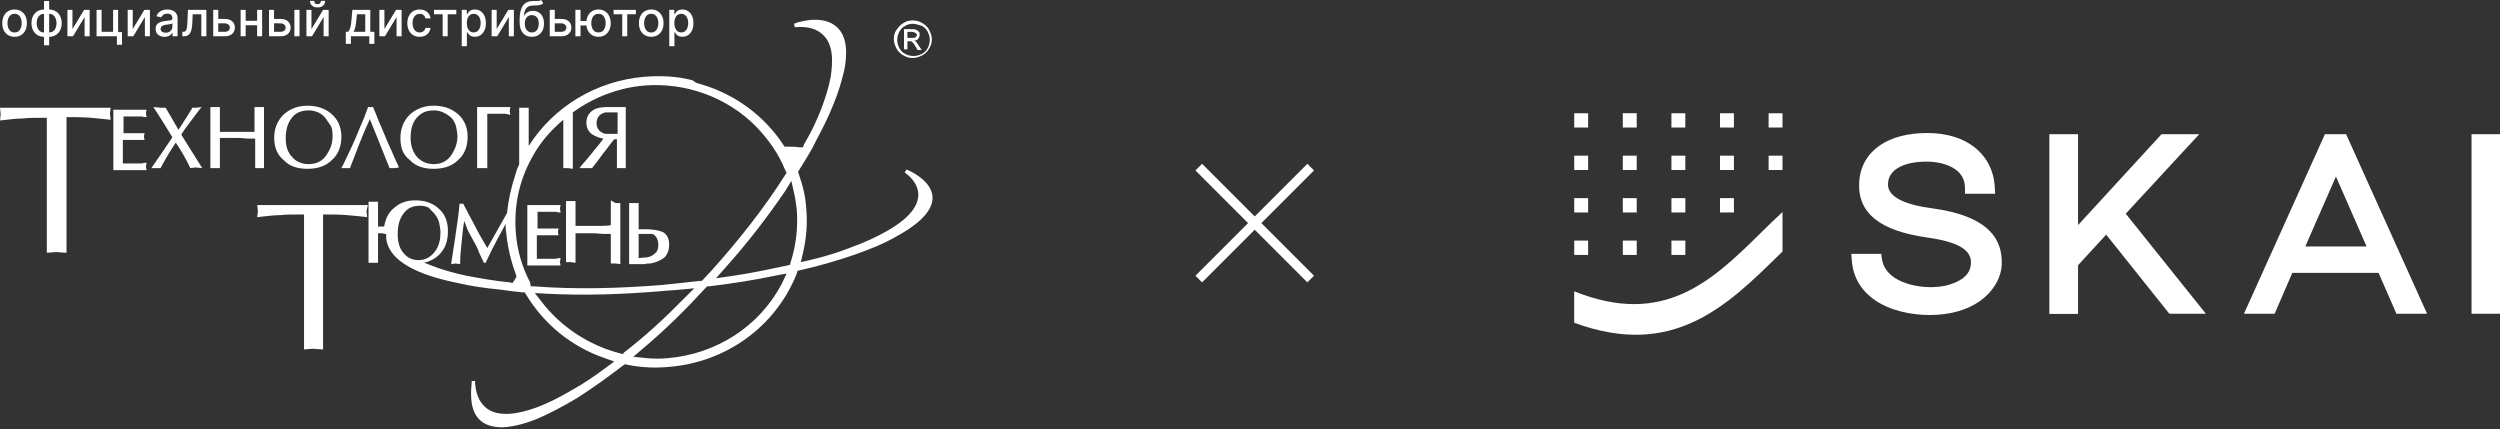
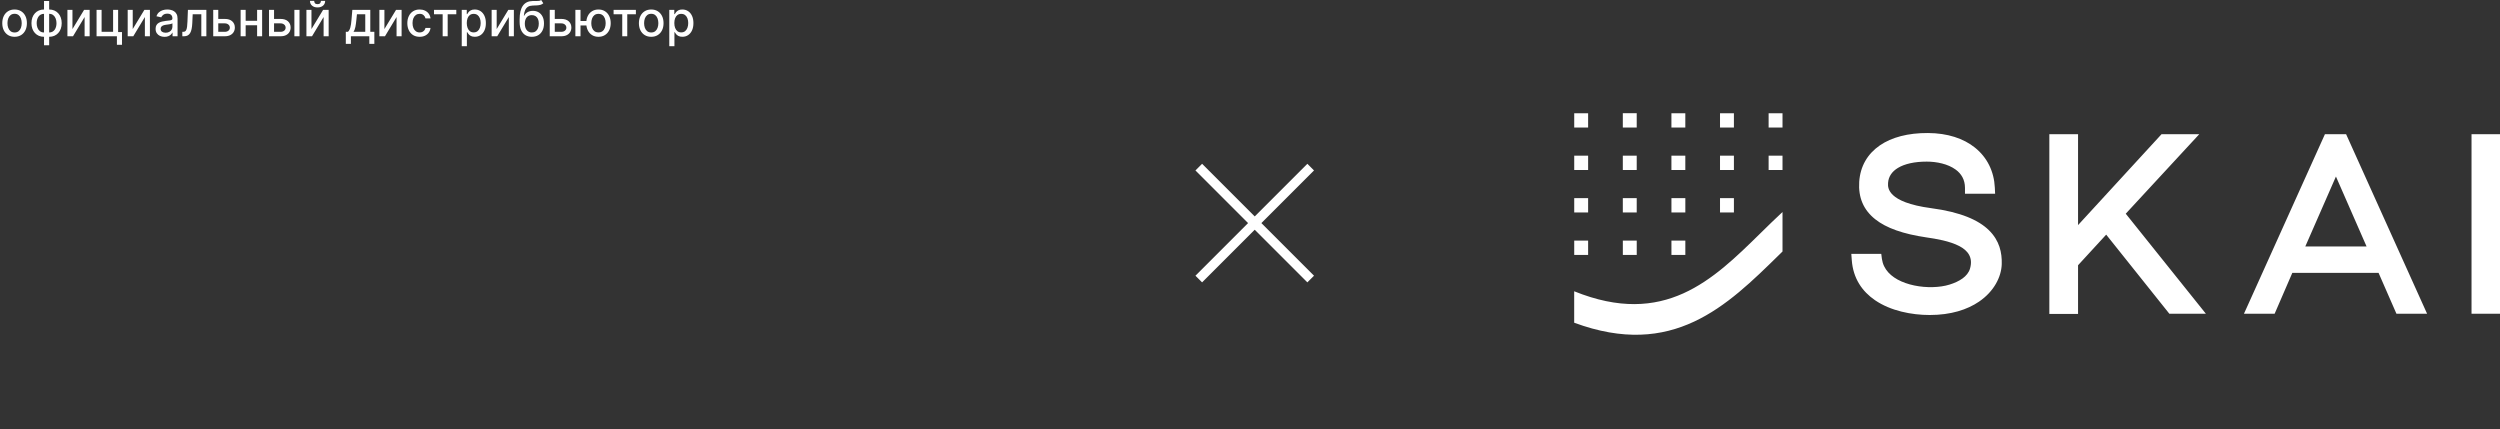
<svg xmlns="http://www.w3.org/2000/svg" width="856" height="147" viewBox="0 0 856 147" fill="none">
  <rect x="0" y="0" width="856" height="147" fill="#333333" stroke="none" />
-   <path fill-rule="evenodd" clip-rule="evenodd" d="M42.061 45.615H46.477C46.941 45.615 47.406 45.615 47.871 45.615C48.336 45.615 48.568 45.615 49.033 45.615H49.497L49.265 46.765L49.497 47.914H49.033C48.568 47.914 48.103 47.914 47.406 47.914C46.941 47.914 46.709 47.914 46.244 47.914H42.061V55.961C42.991 55.961 43.92 55.961 44.85 55.961C45.547 55.961 46.477 55.961 47.174 55.961C47.638 55.961 47.871 55.961 48.336 55.961C48.8 55.961 49.265 55.731 49.73 55.731H50.195L49.962 57.11L50.195 58.26H38.808V37.569H50.195L49.962 38.719L50.195 40.098H49.73C49.265 40.098 48.8 39.868 48.336 39.868C47.871 39.868 47.638 39.868 47.174 39.868H42.294V45.615H42.061ZM312.555 6.994C313.717 6.994 314.647 7.224 315.807 7.914C316.738 8.374 317.668 9.293 318.131 10.213C318.596 11.132 319.062 12.282 319.062 13.431C319.062 14.581 318.83 15.5 318.131 16.65C317.668 17.569 316.738 18.489 315.807 18.948C314.879 19.408 313.717 19.868 312.555 19.868C311.393 19.868 310.465 19.638 309.303 18.948C308.372 18.489 307.441 17.569 306.978 16.65C306.513 15.73 306.048 14.581 306.048 13.431C306.048 12.282 306.282 11.132 306.978 10.213C307.675 9.293 308.372 8.374 309.303 7.914C310.231 7.224 311.393 6.994 312.555 6.994ZM312.555 8.144C311.624 8.144 310.696 8.374 309.999 8.833C309.068 9.293 308.372 9.983 307.906 10.902C307.441 11.822 307.21 12.742 307.21 13.661C307.21 14.581 307.441 15.5 307.906 16.42C308.372 17.339 309.068 18.029 309.999 18.489C310.927 18.948 311.858 19.178 312.786 19.178C313.717 19.178 314.647 18.948 315.575 18.489C316.506 18.029 317.203 17.339 317.668 16.42C318.131 15.5 318.365 14.581 318.365 13.661C318.365 12.742 318.131 11.822 317.668 10.902C317.203 9.983 316.506 9.293 315.575 8.833C314.182 8.374 313.251 8.144 312.555 8.144ZM309.534 16.88H310.696V14.121H311.393C311.858 14.121 312.089 14.121 312.323 14.351C312.555 14.581 313.02 15.04 313.485 15.96L314.182 17.109H315.575L314.647 15.73C314.182 15.04 313.948 14.581 313.717 14.351C313.485 14.121 313.485 14.121 313.02 13.891C313.717 13.891 314.182 13.661 314.413 13.201C314.879 12.742 314.879 12.282 314.879 11.822C314.879 11.362 314.879 11.132 314.647 10.902C314.413 10.672 314.182 10.443 313.717 10.213C313.251 9.983 312.786 9.983 311.858 9.983H309.534V16.88ZM310.696 12.971H312.089C312.786 12.971 313.251 12.971 313.485 12.742C313.717 12.512 313.948 12.282 313.948 12.052C313.948 11.822 313.948 11.592 313.717 11.592C313.717 11.362 313.485 11.362 313.251 11.132C313.02 11.132 312.555 10.902 312.089 10.902H310.696V12.971ZM110.382 119.64L107.129 119.41L104.107 119.64V73.432C100.389 73.432 97.601 73.432 95.974 73.662C94.347 73.662 91.791 73.892 88.073 74.352L88.305 72.283L88.073 70.214H125.952L125.487 72.283L125.719 74.352C123.86 74.122 121.536 73.892 118.98 73.662C116.191 73.432 113.403 73.432 110.614 73.432V119.64H110.382ZM22.541 86.536L19.288 86.306L16.034 86.536V40.328C12.316 40.328 9.528 40.328 7.901 40.558C6.274 40.558 3.718 40.788 0 41.248L0.232 39.179L0 36.88H37.878L37.646 38.949L37.878 41.018C36.019 40.788 33.696 40.558 31.139 40.328C28.351 40.098 25.562 40.098 22.773 40.098V86.536H22.541ZM132.226 80.099C132.226 80.559 132.226 81.019 132.226 81.478C133.155 91.363 148.725 95.271 156.626 96.881C161.506 98.03 166.618 98.72 171.498 99.18L173.125 99.409L174.752 99.639C176.146 99.869 177.54 99.869 178.702 100.099H179.632L180.097 100.789C186.139 110.904 195.666 118.72 207.053 122.628L210.306 123.778L207.518 125.847C203.8 128.605 199.849 131.364 195.666 133.663C191.716 135.962 187.765 138.031 183.35 139.64C178.238 141.479 170.569 143.318 166.154 139.41C163.83 137.341 162.9 134.353 162.668 131.134V130.444H161.506V131.134C161.041 135.502 161.041 141.019 164.527 144.008C166.618 145.847 169.407 146.307 172.195 146.307C176.146 146.077 180.097 144.928 183.582 143.548C188.462 141.479 193.11 138.95 197.758 136.192C203.103 132.743 208.215 129.065 213.327 125.157L214.024 124.697L214.954 124.927C219.602 125.847 224.249 126.077 229.129 125.617C248.65 124.008 265.613 111.824 272.817 93.662L273.05 92.743L273.979 92.513C280.254 91.133 286.527 89.294 292.571 87.225C297.682 85.386 302.561 83.547 307.21 80.789C311.858 78.26 319.758 73.202 319.293 67.225C318.83 62.857 314.413 59.869 310.927 58.26L310.465 58.029L309.765 58.949L310.231 59.409C312.323 61.018 314.182 63.317 314.413 66.076C314.879 71.823 308.372 76.421 303.958 78.949C300.006 81.248 295.823 83.087 291.409 84.697C286.761 86.536 282.112 87.915 277.233 89.065L274.212 89.754L274.909 86.766C276.071 81.708 276.535 76.651 276.071 71.593C275.838 67.455 274.909 63.547 273.514 59.639L273.282 58.719L273.747 58.029C275.141 55.731 276.768 53.202 278.162 50.673L278.86 49.294L279.557 47.914C281.647 44.006 283.74 39.868 285.367 35.73C286.992 31.822 288.154 27.914 289.085 24.006C290.013 19.178 290.478 12.512 286.295 9.063C284.205 7.224 281.416 6.764 278.86 6.764C276.768 6.764 274.909 7.224 273.05 7.684L271.888 8.144L272.12 9.293H272.817C275.838 9.063 279.092 9.523 281.416 11.592C285.599 15.04 285.133 21.477 284.437 26.305C283.74 29.983 282.578 33.661 281.184 37.34C279.557 41.477 277.697 45.386 275.373 49.294L274.909 50.443H273.747C272.353 50.214 270.958 50.214 269.564 50.214H268.634L268.17 49.524C261.663 39.638 251.903 32.512 240.749 29.064L238.425 28.374L237.03 27.454C231.686 26.075 226.108 25.845 220.531 26.305C204.264 27.684 189.624 36.42 181.026 49.983V36.88H179.399C179.167 36.88 178.935 36.88 178.702 36.88C178.47 36.88 178.47 36.88 178.238 36.88H177.773V56.191C177.773 56.42 177.54 56.65 177.54 56.88L177.076 57.8L176.379 60.099C174.984 64.237 174.055 68.605 173.59 72.972L166.851 84.927C165.921 83.317 164.992 81.708 164.062 80.099C163.133 78.26 162.203 76.651 161.274 74.811C160.344 73.202 159.647 71.593 158.717 69.984V69.754H157.323V69.984C157.091 72.972 156.626 76.191 156.161 79.179C155.696 82.858 154.999 86.536 154.535 89.984V90.444L155.929 90.214L157.556 90.444V89.984C157.556 87.685 157.788 85.386 158.02 83.317C158.253 80.789 158.485 78.26 158.95 75.731C159.415 76.651 159.647 77.57 160.112 78.719C160.809 80.099 161.506 81.248 162.203 82.628C162.9 83.777 163.598 85.157 164.062 86.536L165.689 89.984H166.386V89.754C167.083 88.375 167.78 86.766 168.477 85.386C169.407 83.777 170.104 82.168 171.034 80.559C171.731 79.179 172.428 78.03 173.125 76.651C173.125 77.8 173.125 78.719 173.358 79.869C173.822 84.697 174.984 89.524 176.611 93.892L176.843 94.812L176.379 95.501C176.379 95.731 176.146 95.731 176.146 95.961L175.449 96.881L174.287 96.651C169.407 96.191 164.294 95.271 159.415 94.352C155.232 93.433 151.049 92.283 147.098 90.674C146.634 90.444 145.936 90.214 145.239 89.984C147.098 89.524 148.957 88.605 150.352 87.225C152.675 84.927 153.373 82.168 153.373 79.179C153.373 75.961 152.443 73.202 149.887 71.133C147.795 69.294 145.007 68.605 142.218 68.605C139.43 68.605 137.106 69.294 135.014 71.133C132.923 72.743 131.993 75.041 131.529 77.57H131.296C130.831 77.57 130.599 77.57 130.134 77.57C129.902 77.57 129.67 77.57 129.437 77.57V69.064H127.811H126.184V89.984H127.811H129.437V79.869C129.67 79.869 129.67 79.869 129.902 79.869C130.134 79.869 130.599 79.869 130.831 79.869C131.761 80.099 131.993 80.099 132.226 80.099ZM59.025 46.995L55.772 41.708L52.519 36.65L54.842 36.88H56.701L58.328 39.638L61.117 44.466C62.743 41.938 64.37 39.409 65.764 37.11V36.88H67.159L69.018 36.65L68.088 37.8L63.441 44.006L62.046 46.075L69.25 57.57L66.926 57.34L65.067 57.57V57.34C63.673 54.351 62.046 51.593 60.187 48.834C58.328 51.593 56.701 54.351 55.075 57.34V57.57H53.68H51.821L55.772 51.823L59.025 46.995ZM87.143 45.156V36.65H88.77H90.397V57.57H89.002H87.376V47.455C86.679 47.455 85.982 47.455 85.284 47.455C83.89 47.455 82.728 47.225 81.334 47.225C80.172 47.225 78.778 47.225 77.616 47.225C76.919 47.225 75.989 47.225 75.292 47.225V57.57H73.665H72.038V36.65H73.665H75.292V45.156C76.454 45.156 77.616 45.156 78.778 45.156C79.707 45.156 80.404 45.156 81.334 45.156C82.031 45.156 82.961 45.156 83.658 45.156C84.82 45.156 85.982 45.156 87.143 45.156ZM93.883 47.225C93.883 44.236 94.812 41.477 97.136 39.179C99.46 37.11 102.248 36.19 105.269 36.19C108.058 36.19 110.847 36.88 113.17 38.719C115.727 40.788 116.888 43.547 116.888 46.765C116.888 49.983 115.959 52.742 113.635 54.811C111.311 57.11 108.29 57.8 105.269 57.8C102.248 57.8 99.227 57.11 97.136 54.811C94.812 52.972 93.883 50.214 93.883 47.225ZM118.515 57.57H116.888L117.121 57.11C118.05 55.501 118.748 53.662 119.677 51.823C121.071 49.064 122.233 46.075 123.395 43.317C124.325 41.248 125.254 38.949 125.952 36.88V36.65H127.811V36.88C128.508 38.489 129.205 40.098 129.67 41.477C131.064 44.466 132.226 47.685 133.62 50.673C134.317 52.052 134.782 53.432 135.479 54.811C135.712 55.501 136.176 56.191 136.409 56.88L136.641 57.34L135.014 57.57H133.388L126.648 40.788C125.254 43.776 124.092 46.535 122.93 49.524C122.001 52.052 120.839 54.811 119.909 57.34V57.57H118.515ZM137.106 47.225C137.106 44.236 138.035 41.477 140.359 39.179C142.683 37.11 145.471 36.19 148.493 36.19C151.281 36.19 154.07 36.88 156.394 38.719C158.95 40.788 160.112 43.547 160.112 46.765C160.112 49.983 159.182 52.742 156.858 54.811C154.535 57.11 151.513 57.8 148.493 57.8C145.471 57.8 142.451 57.11 140.359 54.811C137.803 52.972 137.106 50.214 137.106 47.225ZM174.519 38.029L174.752 39.409L174.287 39.179C173.822 39.179 173.358 38.949 172.893 38.949C172.428 38.949 172.195 38.949 171.731 38.949H166.851V57.57H164.992H163.365V36.65H174.752L174.519 38.029ZM196.131 38.489C203.335 33.202 212.165 29.983 220.531 29.294C234.707 28.144 248.882 33.202 258.874 43.317C263.057 47.685 266.543 52.512 268.867 58.26L269.332 59.179L268.867 59.869C261.431 71.593 252.832 82.398 243.537 92.743C242.608 93.662 241.678 94.812 240.749 95.731L240.284 96.191H239.587C235.404 96.651 230.988 97.111 226.805 97.57C212.165 98.72 197.293 99.18 182.653 98.03H181.723L181.491 96.651C178.702 91.363 177.076 85.616 176.611 79.639C175.914 70.673 177.773 61.708 182.188 53.892C184.744 49.064 188.462 44.696 192.878 41.018V57.57H194.504L196.131 57.8V38.489ZM212.863 57.57H211.236V47.685H210.306C208.912 49.294 207.75 51.133 206.356 52.742C205.194 54.351 204.032 55.961 202.87 57.34V57.57H201.011H198.455L198.92 56.88C200.314 55.271 201.94 53.432 203.335 51.593C204.497 50.214 205.659 48.834 206.588 47.455C205.194 47.225 204.032 46.765 202.87 46.075C201.476 45.156 200.779 43.776 200.779 41.938C200.779 40.328 201.476 38.949 202.638 38.029C204.032 36.88 206.123 36.65 207.982 36.65H214.257V57.57H212.863ZM111.544 40.558C110.847 39.638 109.917 38.949 108.988 38.489C107.825 38.029 106.896 37.8 105.734 37.8C103.41 37.8 101.319 38.489 99.924 40.328C98.298 42.397 97.833 44.926 97.833 47.225C97.833 49.754 98.298 52.052 100.157 53.892C101.551 55.501 103.643 56.191 105.734 56.191C108.523 56.191 110.614 55.041 112.008 52.742C113.17 50.903 113.867 49.064 113.867 46.765C113.867 45.615 113.867 44.466 113.403 43.317C112.706 42.397 112.241 41.477 111.544 40.558ZM154.767 40.558C155.464 41.477 155.929 42.397 156.161 43.317C156.394 44.466 156.626 45.615 156.626 46.765C156.626 48.834 155.929 50.903 154.767 52.742C153.372 55.041 151.281 56.191 148.493 56.191C146.401 56.191 144.542 55.501 142.915 53.892C141.289 52.052 140.592 49.754 140.592 47.225C140.592 44.696 141.056 42.167 142.683 40.328C144.31 38.489 146.169 37.8 148.493 37.8C149.654 37.8 150.816 38.029 151.746 38.489C153.14 39.179 153.837 39.638 154.767 40.558ZM211.236 45.846C211.004 45.846 210.771 45.846 210.539 45.846C209.841 45.846 209.377 45.846 208.68 45.846C208.447 45.846 207.982 45.846 207.75 45.846C206.821 45.846 205.891 45.386 205.194 44.696C204.497 44.006 204.264 43.087 204.264 42.167C204.264 40.098 205.426 38.949 207.285 38.489C207.518 38.489 207.982 38.489 208.215 38.489C208.68 38.489 209.144 38.489 209.609 38.489C210.074 38.489 210.539 38.489 211.004 38.489C211.236 38.489 211.236 38.489 211.468 38.489V45.846H211.236ZM270.958 61.938L271.888 66.076C272.353 67.915 272.585 69.984 272.817 71.823C273.282 77.8 272.585 84.007 270.726 89.754L270.493 90.674L269.564 90.904C263.057 92.283 256.55 93.662 250.044 94.582L245.164 95.271L248.417 91.593C255.853 83.317 262.592 74.582 268.867 65.386L270.958 61.938ZM216.813 122.169L220.066 119.41C227.735 112.973 234.939 105.847 241.678 98.49L242.143 98.03H242.84C250.509 97.111 257.945 95.961 265.613 94.352L269.332 93.662L267.705 97.111C260.036 111.824 245.164 121.249 228.664 122.628C226.341 122.858 223.785 122.858 221.461 122.628L216.813 122.169ZM213.327 121.249L212.398 121.019C201.708 118.26 192.181 112.053 185.441 103.318L183.118 100.329L186.836 100.559C200.314 101.249 213.56 100.789 227.038 99.639C228.897 99.409 230.988 99.409 232.847 99.18L237.727 98.72L234.242 102.168C227.735 108.835 220.996 115.042 213.56 120.789L213.327 121.249ZM183.815 78.26H188.23C188.695 78.26 189.159 78.26 189.624 78.26C190.089 78.26 190.321 78.26 190.786 78.26H191.251L191.018 79.409L191.251 80.559H190.786C190.321 80.559 189.857 80.559 189.159 80.559C188.695 80.559 188.462 80.559 187.998 80.559H183.815V88.605C184.744 88.605 185.674 88.605 186.603 88.605C187.3 88.605 188.23 88.605 188.927 88.605C189.392 88.605 189.624 88.605 190.089 88.605C190.554 88.605 191.018 88.375 191.483 88.375H191.948L191.716 89.754L191.948 90.904H180.561V70.214H191.948L191.716 71.363L191.948 72.743H191.483C191.018 72.743 190.554 72.513 190.089 72.513C189.624 72.513 189.392 72.513 188.927 72.513H184.047V78.26H183.815ZM210.771 69.524H212.398V90.444L210.771 90.214H209.144V80.099C208.447 80.099 207.75 80.099 207.053 80.099C205.659 80.099 204.497 79.869 203.103 79.869C201.94 79.869 200.546 79.869 199.384 79.869C198.687 79.869 197.758 79.869 197.061 79.869V89.984L195.434 89.754H193.807V68.834H195.434H197.061V77.34C198.222 77.34 199.384 77.34 200.546 77.34C201.476 77.34 202.173 77.34 203.103 77.34C203.8 77.34 204.729 77.34 205.426 77.34C206.588 77.34 207.75 77.34 209.144 77.11V68.605L210.771 69.524ZM218.672 78.49H220.996C222.855 78.49 225.644 78.719 227.27 79.639C228.664 80.559 229.129 82.168 229.129 83.777C229.129 85.386 228.664 86.995 227.503 88.145C226.108 89.294 224.249 89.984 222.623 90.214C222.158 90.214 221.228 90.214 220.763 90.444C220.299 90.444 219.602 90.444 219.137 90.444H217.278C217.045 90.444 216.813 90.444 216.348 90.444C216.116 90.444 215.884 90.444 215.651 90.444H215.419V69.524H217.045H218.672V78.49ZM148.957 73.432C149.654 74.352 150.119 75.271 150.352 76.191C150.584 77.34 150.816 78.49 150.816 79.639C150.816 81.938 150.352 84.237 148.957 86.076C147.563 87.915 145.704 89.065 143.38 89.065C141.289 89.065 139.662 88.375 138.268 86.766C136.641 84.927 136.176 82.628 136.176 80.099C136.176 77.57 136.641 75.041 138.268 72.972C139.662 71.133 141.521 70.444 143.845 70.444C145.007 70.444 145.936 70.673 146.866 71.133C147.331 71.823 148.26 72.513 148.957 73.432ZM218.672 88.375V80.099C218.904 80.099 219.137 80.099 219.369 80.099C219.834 80.099 220.299 80.099 220.531 80.099C220.764 80.099 221.228 80.099 221.461 80.099C221.926 80.099 222.623 80.099 223.087 80.099C223.785 80.099 224.482 80.789 224.714 81.248C225.179 81.938 225.411 82.858 225.411 83.777C225.411 84.927 225.179 86.076 224.249 86.766C223.32 87.685 222.158 88.145 220.996 88.145L218.672 88.375Z" fill="white" />
  <path d="M4.995 12.6C4.147 12.6 3.407 12.405 2.774 12.016C2.142 11.628 1.651 11.084 1.302 10.385C0.952 9.686 0.778 8.869 0.778 7.934C0.778 6.996 0.952 6.175 1.302 5.472C1.651 4.769 2.142 4.223 2.774 3.835C3.407 3.446 4.147 3.252 4.995 3.252C5.843 3.252 6.584 3.446 7.216 3.835C7.848 4.223 8.339 4.769 8.688 5.472C9.038 6.175 9.213 6.996 9.213 7.934C9.213 8.869 9.038 9.686 8.688 10.385C8.339 11.084 7.848 11.628 7.216 12.016C6.584 12.405 5.843 12.6 4.995 12.6ZM5.001 11.121C5.551 11.121 6.006 10.976 6.368 10.685C6.729 10.395 6.996 10.008 7.169 9.525C7.345 9.042 7.434 8.51 7.434 7.928C7.434 7.351 7.345 6.821 7.169 6.338C6.996 5.851 6.729 5.46 6.368 5.166C6.006 4.871 5.551 4.724 5.001 4.724C4.447 4.724 3.988 4.871 3.623 5.166C3.261 5.46 2.992 5.851 2.816 6.338C2.643 6.821 2.556 7.351 2.556 7.928C2.556 8.51 2.643 9.042 2.816 9.525C2.992 10.008 3.261 10.395 3.623 10.685C3.988 10.976 4.447 11.121 5.001 11.121ZM15.072 15.498V0.353H16.833V15.498H15.072ZM15.072 12.6C14.432 12.6 13.849 12.49 13.323 12.27C12.796 12.046 12.343 11.728 11.962 11.316C11.581 10.903 11.287 10.41 11.078 9.837C10.874 9.264 10.772 8.629 10.772 7.934C10.772 7.231 10.874 6.593 11.078 6.02C11.287 5.447 11.581 4.954 11.962 4.542C12.343 4.129 12.796 3.811 13.323 3.587C13.849 3.363 14.432 3.252 15.072 3.252H15.508V12.6H15.072ZM15.072 11.115H15.319V4.736H15.072C14.648 4.736 14.279 4.822 13.965 4.995C13.65 5.164 13.389 5.398 13.181 5.696C12.973 5.991 12.816 6.33 12.71 6.715C12.608 7.1 12.557 7.506 12.557 7.934C12.557 8.508 12.649 9.036 12.834 9.519C13.018 9.998 13.297 10.385 13.67 10.679C14.043 10.97 14.511 11.115 15.072 11.115ZM16.833 12.6H16.392V3.252H16.833C17.473 3.252 18.057 3.363 18.583 3.587C19.109 3.811 19.561 4.129 19.938 4.542C20.319 4.954 20.611 5.447 20.815 6.02C21.023 6.593 21.127 7.231 21.127 7.934C21.127 8.629 21.023 9.264 20.815 9.837C20.611 10.41 20.319 10.903 19.938 11.316C19.561 11.728 19.109 12.046 18.583 12.27C18.057 12.49 17.473 12.6 16.833 12.6ZM16.833 11.115C17.257 11.115 17.627 11.033 17.941 10.868C18.255 10.699 18.516 10.467 18.724 10.173C18.932 9.874 19.087 9.535 19.189 9.154C19.292 8.769 19.343 8.362 19.343 7.934C19.343 7.365 19.25 6.839 19.066 6.356C18.885 5.869 18.608 5.478 18.235 5.184C17.862 4.885 17.395 4.736 16.833 4.736H16.58V11.115H16.833ZM24.81 9.949L28.798 3.369H30.695V12.417H28.969V5.832L24.999 12.417H23.084V3.369H24.81V9.949ZM40.444 3.369V10.974H41.769V15.333H40.031V12.417H33.063V3.369H34.789V10.897H38.724V3.369H40.444ZM45.447 9.949L49.435 3.369H51.332V12.417H49.606V5.832L45.636 12.417H43.722V3.369H45.447V9.949ZM56.333 12.617C55.76 12.617 55.241 12.511 54.778 12.299C54.315 12.083 53.947 11.771 53.676 11.363C53.409 10.954 53.276 10.454 53.276 9.861C53.276 9.35 53.374 8.93 53.57 8.6C53.767 8.27 54.032 8.009 54.365 7.817C54.699 7.624 55.072 7.479 55.485 7.381C55.897 7.283 56.317 7.208 56.745 7.157C57.287 7.094 57.727 7.043 58.065 7.004C58.402 6.961 58.648 6.892 58.801 6.798C58.954 6.703 59.031 6.55 59.031 6.338V6.297C59.031 5.782 58.885 5.384 58.595 5.101C58.308 4.818 57.88 4.677 57.311 4.677C56.718 4.677 56.251 4.809 55.909 5.072C55.571 5.331 55.337 5.619 55.208 5.938L53.553 5.561C53.749 5.011 54.036 4.567 54.413 4.229C54.794 3.888 55.231 3.64 55.726 3.487C56.221 3.33 56.741 3.252 57.287 3.252C57.648 3.252 58.031 3.295 58.436 3.381C58.844 3.464 59.225 3.617 59.578 3.841C59.936 4.064 60.228 4.384 60.456 4.801C60.684 5.213 60.798 5.749 60.798 6.409V12.417H59.078V11.18H59.007C58.893 11.408 58.722 11.632 58.495 11.851C58.267 12.071 57.974 12.254 57.617 12.399C57.26 12.545 56.832 12.617 56.333 12.617ZM56.716 11.204C57.203 11.204 57.619 11.107 57.965 10.915C58.314 10.723 58.579 10.471 58.76 10.161C58.944 9.847 59.037 9.511 59.037 9.154V7.987C58.974 8.05 58.852 8.109 58.671 8.164C58.495 8.215 58.292 8.26 58.065 8.3C57.837 8.335 57.615 8.368 57.399 8.4C57.183 8.427 57.002 8.451 56.857 8.47C56.516 8.514 56.203 8.586 55.921 8.688C55.642 8.79 55.418 8.938 55.249 9.13C55.084 9.319 55.002 9.57 55.002 9.884C55.002 10.32 55.163 10.65 55.485 10.874C55.807 11.094 56.217 11.204 56.716 11.204ZM62.431 12.417L62.425 10.891H62.749C63 10.891 63.211 10.838 63.379 10.732C63.552 10.622 63.694 10.438 63.803 10.179C63.913 9.919 63.998 9.562 64.057 9.107C64.116 8.647 64.159 8.07 64.186 7.375L64.345 3.369H70.66V12.417H68.934V4.889H65.977L65.836 7.964C65.8 8.71 65.724 9.362 65.606 9.919C65.492 10.477 65.325 10.942 65.105 11.316C64.885 11.685 64.603 11.961 64.257 12.146C63.911 12.327 63.491 12.417 62.996 12.417H62.431ZM74.334 6.479H76.961C78.069 6.479 78.921 6.754 79.518 7.304C80.115 7.854 80.413 8.563 80.413 9.431C80.413 9.996 80.279 10.505 80.012 10.956C79.745 11.408 79.355 11.765 78.84 12.028C78.326 12.287 77.699 12.417 76.961 12.417H73.009V3.369H74.735V10.897H76.961C77.468 10.897 77.884 10.766 78.21 10.503C78.536 10.236 78.699 9.896 78.699 9.484C78.699 9.048 78.536 8.692 78.21 8.417C77.884 8.139 77.468 7.999 76.961 7.999H74.334V6.479ZM88.52 7.133V8.659H83.619V7.133H88.52ZM84.114 3.369V12.417H82.388V3.369H84.114ZM89.751 3.369V12.417H88.031V3.369H89.751ZM93.432 6.479H96.059C97.167 6.479 98.019 6.754 98.616 7.304C99.213 7.854 99.511 8.563 99.511 9.431C99.511 9.996 99.378 10.505 99.111 10.956C98.844 11.408 98.453 11.765 97.938 12.028C97.424 12.287 96.798 12.417 96.059 12.417H92.107V3.369H93.833V10.897H96.059C96.566 10.897 96.982 10.766 97.308 10.503C97.634 10.236 97.797 9.896 97.797 9.484C97.797 9.048 97.634 8.692 97.308 8.417C96.982 8.139 96.566 7.999 96.059 7.999H93.432V6.479ZM100.795 12.417V3.369H102.556V12.417H100.795ZM106.646 9.949L110.634 3.369H112.53V12.417H110.804V5.832L106.834 12.417H104.92V3.369H106.646V9.949ZM109.88 0.306H111.329C111.329 0.97 111.093 1.51 110.622 1.926C110.155 2.338 109.522 2.545 108.725 2.545C107.932 2.545 107.302 2.338 106.834 1.926C106.367 1.51 106.133 0.97 106.133 0.306H107.577C107.577 0.601 107.663 0.862 107.836 1.09C108.008 1.314 108.305 1.425 108.725 1.425C109.137 1.425 109.432 1.314 109.609 1.09C109.789 0.866 109.88 0.605 109.88 0.306ZM118.405 15.026V10.891H119.141C119.329 10.719 119.488 10.512 119.618 10.273C119.752 10.033 119.863 9.749 119.954 9.419C120.048 9.089 120.127 8.704 120.189 8.264C120.252 7.821 120.307 7.314 120.354 6.745L120.637 3.369H126.787V10.891H128.177V15.026H126.457V12.417H120.148V15.026H118.405ZM121.026 10.891H125.067V4.877H122.216L122.027 6.745C121.937 7.695 121.823 8.52 121.686 9.219C121.548 9.914 121.328 10.471 121.026 10.891ZM131.624 9.949L135.612 3.369H137.509V12.417H135.783V5.832L131.813 12.417H129.898V3.369H131.624V9.949ZM143.688 12.6C142.812 12.6 142.058 12.401 141.426 12.005C140.797 11.604 140.314 11.052 139.977 10.35C139.639 9.647 139.47 8.842 139.47 7.934C139.47 7.015 139.643 6.205 139.989 5.502C140.334 4.795 140.821 4.243 141.449 3.846C142.078 3.45 142.818 3.252 143.67 3.252C144.357 3.252 144.97 3.379 145.508 3.634C146.046 3.886 146.48 4.239 146.81 4.695C147.143 5.15 147.342 5.682 147.405 6.291H145.69C145.596 5.867 145.38 5.502 145.042 5.195C144.709 4.889 144.261 4.736 143.699 4.736C143.209 4.736 142.779 4.865 142.409 5.125C142.044 5.38 141.76 5.745 141.555 6.22C141.351 6.692 141.249 7.249 141.249 7.893C141.249 8.553 141.349 9.122 141.549 9.601C141.75 10.081 142.032 10.452 142.398 10.715C142.767 10.978 143.201 11.109 143.699 11.109C144.033 11.109 144.336 11.049 144.607 10.927C144.881 10.801 145.111 10.622 145.296 10.391C145.484 10.159 145.616 9.88 145.69 9.554H147.405C147.342 10.139 147.151 10.662 146.833 11.121C146.515 11.581 146.089 11.942 145.555 12.205C145.025 12.468 144.402 12.6 143.688 12.6ZM148.603 4.889V3.369H156.237V4.889H153.286V12.417H151.566V4.889H148.603ZM158.1 15.81V3.369H159.82V4.836H159.967C160.069 4.648 160.217 4.43 160.409 4.182C160.601 3.935 160.869 3.719 161.21 3.534C161.552 3.346 162.003 3.252 162.565 3.252C163.295 3.252 163.947 3.436 164.521 3.805C165.094 4.174 165.544 4.706 165.869 5.402C166.199 6.097 166.364 6.933 166.364 7.911C166.364 8.889 166.201 9.727 165.875 10.426C165.549 11.121 165.102 11.657 164.532 12.034C163.963 12.407 163.313 12.594 162.583 12.594C162.033 12.594 161.583 12.501 161.234 12.317C160.888 12.132 160.617 11.916 160.421 11.669C160.225 11.421 160.073 11.202 159.967 11.009H159.861V15.81H158.1ZM159.826 7.893C159.826 8.529 159.918 9.087 160.103 9.566C160.287 10.045 160.554 10.42 160.904 10.691C161.253 10.958 161.681 11.092 162.188 11.092C162.714 11.092 163.154 10.952 163.507 10.673C163.861 10.391 164.128 10.008 164.309 9.525C164.493 9.042 164.585 8.498 164.585 7.893C164.585 7.296 164.495 6.76 164.314 6.285C164.138 5.81 163.871 5.435 163.513 5.16C163.16 4.885 162.718 4.748 162.188 4.748C161.677 4.748 161.246 4.879 160.892 5.142C160.543 5.405 160.278 5.773 160.097 6.244C159.916 6.715 159.826 7.265 159.826 7.893ZM170.063 9.949L174.051 3.369H175.948V12.417H174.222V5.832L170.252 12.417H168.338V3.369H170.063V9.949ZM185.296 1.18057e-05L186.026 1.113C185.755 1.361 185.447 1.537 185.102 1.643C184.76 1.746 184.365 1.81 183.918 1.838C183.47 1.861 182.958 1.883 182.38 1.903C181.728 1.922 181.192 2.064 180.772 2.327C180.352 2.586 180.028 2.971 179.8 3.481C179.576 3.988 179.431 4.624 179.364 5.39H179.476C179.771 4.828 180.179 4.408 180.702 4.129C181.228 3.85 181.819 3.711 182.475 3.711C183.205 3.711 183.855 3.878 184.424 4.212C184.994 4.545 185.441 5.034 185.767 5.678C186.097 6.318 186.262 7.102 186.262 8.029C186.262 8.967 186.089 9.778 185.744 10.461C185.402 11.145 184.919 11.673 184.295 12.046C183.674 12.415 182.942 12.6 182.098 12.6C181.253 12.6 180.517 12.409 179.889 12.028C179.264 11.643 178.779 11.074 178.434 10.32C178.092 9.566 177.921 8.635 177.921 7.528V6.633C177.921 4.563 178.29 3.006 179.029 1.962C179.767 0.917 180.87 0.381 182.339 0.353C182.814 0.342 183.238 0.34 183.611 0.348C183.984 0.351 184.31 0.334 184.589 0.295C184.872 0.251 185.108 0.153 185.296 1.18057e-05ZM182.103 11.121C182.594 11.121 183.016 10.997 183.37 10.75C183.727 10.499 184.002 10.143 184.195 9.684C184.387 9.224 184.483 8.682 184.483 8.058C184.483 7.445 184.387 6.925 184.195 6.497C184.002 6.069 183.727 5.743 183.37 5.519C183.013 5.292 182.584 5.178 182.086 5.178C181.717 5.178 181.387 5.242 181.096 5.372C180.806 5.498 180.556 5.684 180.348 5.932C180.144 6.179 179.985 6.481 179.871 6.839C179.761 7.192 179.702 7.599 179.694 8.058C179.694 8.993 179.908 9.737 180.336 10.291C180.768 10.844 181.357 11.121 182.103 11.121ZM189.555 6.479H192.182C193.289 6.479 194.141 6.754 194.738 7.304C195.335 7.854 195.634 8.563 195.634 9.431C195.634 9.996 195.5 10.505 195.233 10.956C194.966 11.408 194.575 11.765 194.061 12.028C193.547 12.287 192.92 12.417 192.182 12.417H188.229V3.369H189.955V10.897H192.182C192.688 10.897 193.105 10.766 193.431 10.503C193.757 10.236 193.92 9.896 193.92 9.484C193.92 9.048 193.757 8.692 193.431 8.417C193.105 8.139 192.688 7.999 192.182 7.999H189.555V6.479ZM202.162 7.198V8.73H197.338V7.198H202.162ZM198.769 3.369V12.417H197.008V3.369H198.769ZM204.918 12.6C204.078 12.6 203.344 12.403 202.715 12.011C202.087 11.618 201.6 11.072 201.255 10.373C200.909 9.67 200.736 8.855 200.736 7.928C200.736 6.994 200.909 6.177 201.255 5.478C201.6 4.775 202.087 4.229 202.715 3.841C203.344 3.448 204.078 3.252 204.918 3.252C205.763 3.252 206.497 3.448 207.121 3.841C207.75 4.229 208.237 4.775 208.582 5.478C208.932 6.177 209.107 6.994 209.107 7.928C209.107 8.855 208.932 9.67 208.582 10.373C208.237 11.072 207.75 11.618 207.121 12.011C206.497 12.403 205.763 12.6 204.918 12.6ZM204.918 11.092C205.488 11.092 205.953 10.948 206.314 10.662C206.68 10.371 206.949 9.986 207.121 9.507C207.294 9.028 207.381 8.502 207.381 7.928C207.381 7.351 207.294 6.823 207.121 6.344C206.949 5.861 206.68 5.474 206.314 5.184C205.953 4.893 205.488 4.748 204.918 4.748C204.353 4.748 203.888 4.893 203.522 5.184C203.157 5.474 202.888 5.861 202.715 6.344C202.543 6.823 202.456 7.351 202.456 7.928C202.456 8.502 202.543 9.028 202.715 9.507C202.888 9.986 203.157 10.371 203.522 10.662C203.888 10.948 204.353 11.092 204.918 11.092ZM210.093 4.889V3.369H217.727V4.889H214.776V12.417H213.056V4.889H210.093ZM222.98 12.6C222.132 12.6 221.391 12.405 220.759 12.016C220.127 11.628 219.636 11.084 219.287 10.385C218.937 9.686 218.762 8.869 218.762 7.934C218.762 6.996 218.937 6.175 219.287 5.472C219.636 4.769 220.127 4.223 220.759 3.835C221.391 3.446 222.132 3.252 222.98 3.252C223.828 3.252 224.568 3.446 225.201 3.835C225.833 4.223 226.324 4.769 226.673 5.472C227.023 6.175 227.197 6.996 227.197 7.934C227.197 8.869 227.023 9.686 226.673 10.385C226.324 11.084 225.833 11.628 225.201 12.016C224.568 12.405 223.828 12.6 222.98 12.6ZM222.986 11.121C223.536 11.121 223.991 10.976 224.352 10.685C224.714 10.395 224.981 10.008 225.153 9.525C225.33 9.042 225.419 8.51 225.419 7.928C225.419 7.351 225.33 6.821 225.153 6.338C224.981 5.851 224.714 5.46 224.352 5.166C223.991 4.871 223.536 4.724 222.986 4.724C222.432 4.724 221.973 4.871 221.607 5.166C221.246 5.46 220.977 5.851 220.8 6.338C220.628 6.821 220.541 7.351 220.541 7.928C220.541 8.51 220.628 9.042 220.8 9.525C220.977 10.008 221.246 10.395 221.607 10.685C221.973 10.976 222.432 11.121 222.986 11.121ZM229.163 15.81V3.369H230.883V4.836H231.031C231.133 4.648 231.28 4.43 231.472 4.182C231.665 3.935 231.932 3.719 232.274 3.534C232.615 3.346 233.067 3.252 233.628 3.252C234.359 3.252 235.011 3.436 235.584 3.805C236.157 4.174 236.607 4.706 236.933 5.402C237.263 6.097 237.428 6.933 237.428 7.911C237.428 8.889 237.265 9.727 236.939 10.426C236.613 11.121 236.165 11.657 235.596 12.034C235.026 12.407 234.376 12.594 233.646 12.594C233.096 12.594 232.647 12.501 232.297 12.317C231.952 12.132 231.681 11.916 231.484 11.669C231.288 11.421 231.137 11.202 231.031 11.009H230.925V15.81H229.163ZM230.889 7.893C230.889 8.529 230.982 9.087 231.166 9.566C231.351 10.045 231.618 10.42 231.967 10.691C232.317 10.958 232.745 11.092 233.251 11.092C233.778 11.092 234.217 10.952 234.571 10.673C234.924 10.391 235.191 10.008 235.372 9.525C235.556 9.042 235.649 8.498 235.649 7.893C235.649 7.296 235.558 6.76 235.378 6.285C235.201 5.81 234.934 5.435 234.577 5.16C234.223 4.885 233.781 4.748 233.251 4.748C232.741 4.748 232.309 4.879 231.955 5.142C231.606 5.405 231.341 5.773 231.16 6.244C230.98 6.715 230.889 7.265 230.889 7.893Z" fill="white" />
  <g clip-path="url(#clip0_265_32)">
    <path d="M543.082 43.677H539.014V38.772H543.772V43.677H543.082ZM576.368 87.291H572.301V82.386H577.059V87.291H576.368ZM559.729 87.291H555.661V82.386H560.419V87.291H559.729ZM543.082 87.291H539.014V82.386H543.772V87.291H543.082ZM559.722 72.753H555.654V67.848H560.412V72.753H559.722ZM543.082 72.753H539.014V67.848H543.772V72.753H543.082ZM576.368 72.753H572.301V67.848H577.059V72.753H576.368ZM593.002 72.753H588.934V67.848H593.692V72.753H593.002ZM559.722 58.208H555.654V53.302H560.412V58.208H559.722ZM543.082 58.215H539.014V53.309H543.772V58.215H543.082ZM576.362 58.215H572.294V53.309H577.052V58.215H576.362ZM593.002 58.215H588.934V53.309H593.692V58.215H593.002ZM559.722 43.67H555.654V38.764H560.412V43.67H559.722ZM576.362 43.677H572.294V38.772H577.052V43.677H576.362ZM593.002 43.677H588.934V38.772H593.692V43.677H593.002ZM609.642 43.677H605.574V38.772H610.332V43.677H609.642ZM609.642 58.215H605.574V53.309H610.332V58.215H609.642Z" fill="white" />
    <path d="M644.364 88.635C644.418 89.047 644.514 89.474 644.637 89.893C645.628 93.305 648.684 95.58 652.39 96.895C656.348 98.303 660.983 98.616 664.764 98.061C665.748 97.919 666.698 97.706 667.553 97.436C669.091 96.959 670.691 96.277 671.997 95.324C673.179 94.457 674.13 93.355 674.533 91.962C675.654 88.137 673.76 85.784 670.93 84.291C667.553 82.514 662.884 81.76 659.588 81.284C651.651 80.118 645.861 78.085 642.087 75.078C638.026 71.85 636.249 67.599 636.597 62.246C636.946 56.935 639.435 52.684 643.666 49.776C647.693 47.011 653.313 45.511 660.128 45.547C666.862 45.582 672.325 47.416 676.215 50.537C680.385 53.879 682.764 58.649 683.031 64.243L683.126 66.326H672.81V64.336C672.81 61.485 671.525 59.459 669.638 58.08C666.958 56.118 663.096 55.336 659.711 55.336C655.534 55.336 652.171 56.096 649.86 57.49C647.823 58.713 646.626 60.454 646.476 62.587L646.469 62.815C646.401 64.194 646.148 69.255 661.168 71.267C671.45 72.618 677.493 75.412 680.959 78.781C684.671 82.386 685.505 86.559 685.396 90.44C685.266 94.791 682.764 99.782 677.602 103.294C673.624 106.002 668.031 107.858 660.73 107.858C654.557 107.858 647.365 106.457 642.012 102.796C637.65 99.81 634.505 95.374 634.047 89.061L633.89 86.921H644.145L644.364 88.635ZM539 99.732C569.832 112.194 586.534 95.801 602.668 79.969C605.218 77.466 607.754 74.971 610.332 72.59V86.111L609.217 87.206C591.292 104.794 572.752 122.986 539 110.495V99.732ZM854.086 107.424H846.251V45.952H856.007V107.417H854.086V107.424ZM810.319 84.398L799.825 60.44L789.331 84.398H810.319ZM769.614 104.587L796.051 45.959H803.311C812.575 66.433 821.804 86.928 831.033 107.417H820.539L814.414 93.419H784.894L778.837 107.417H768.329L769.614 104.587ZM721.158 80.338L711.525 90.817V107.488H701.694V45.959H711.525V77.075L740.101 45.959H753.016L727.857 73.172L755.292 107.417H742.781L721.158 80.338Z" fill="white" />
  </g>
  <path d="M411.596 96.683L409.318 94.405L427.339 76.383L409.318 58.361L411.596 56.082L429.618 74.104L447.64 56.082L449.918 58.361L431.896 76.383L449.918 94.405L447.64 96.683L429.618 78.661L411.596 96.683Z" fill="white" />
  <defs>
    <clipPath id="clip0_265_32">
      <rect width="317" height="76" fill="white" transform="translate(539 38.764)" />
    </clipPath>
  </defs>
</svg>